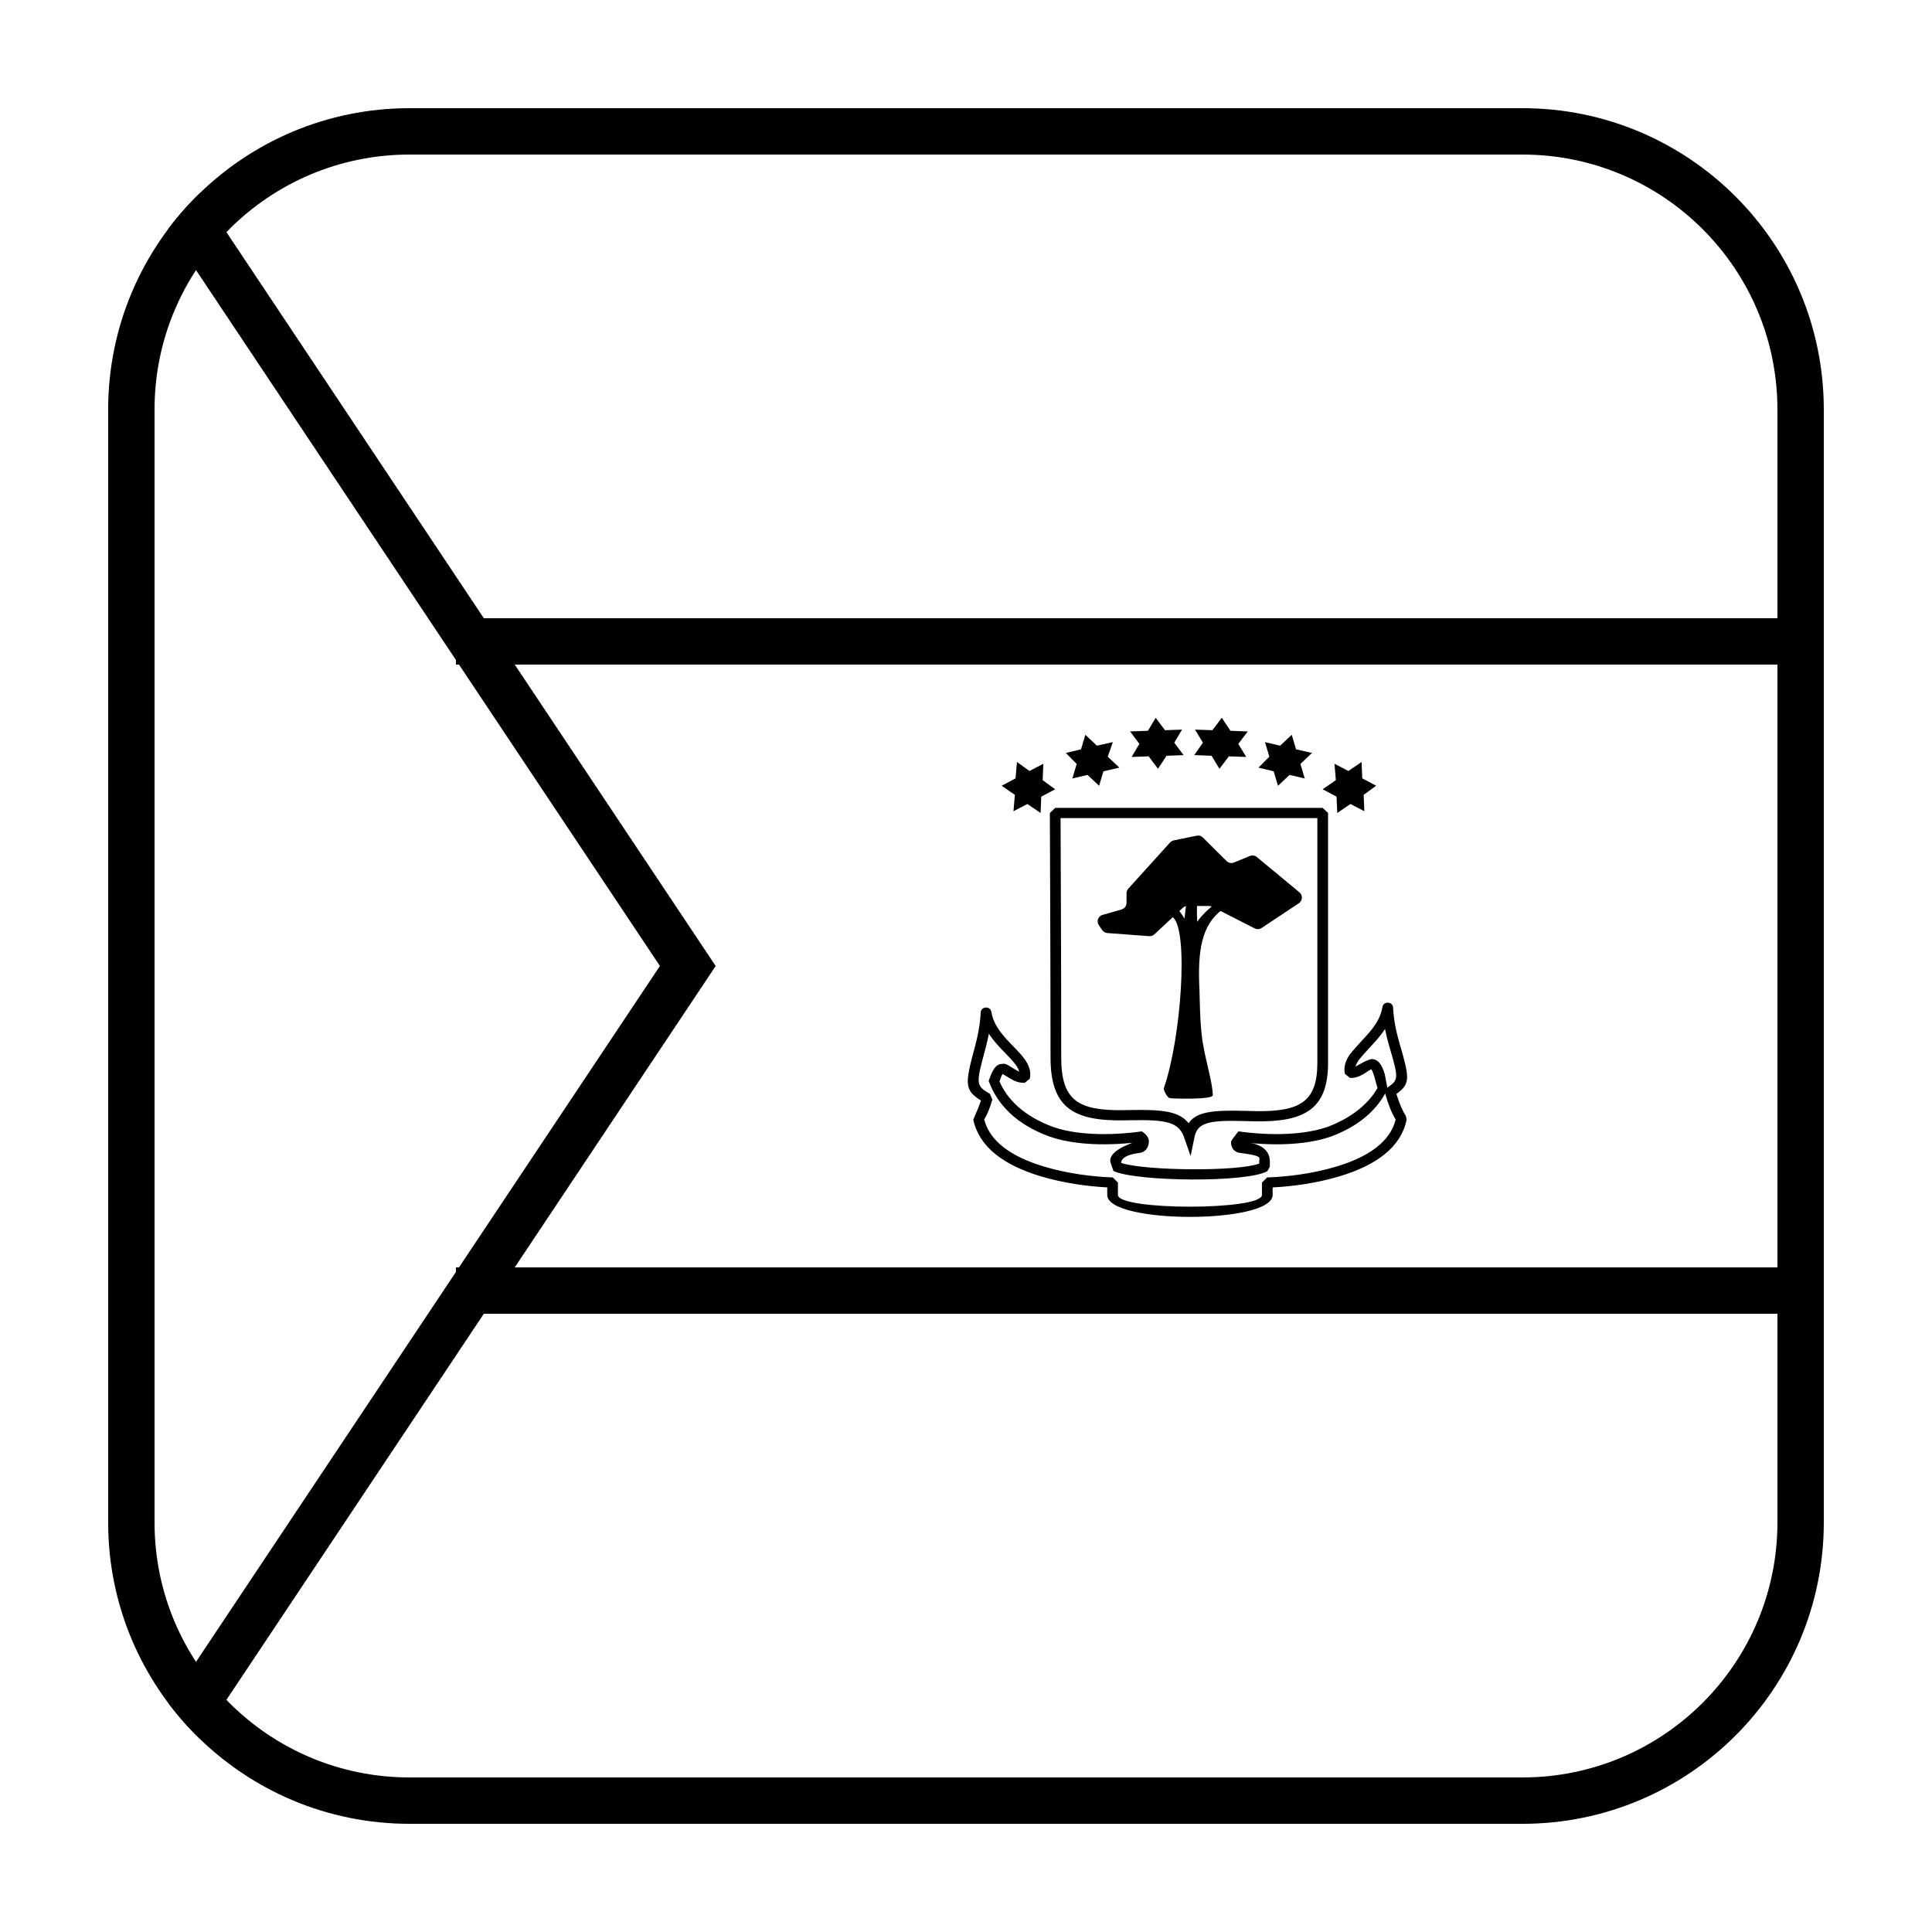
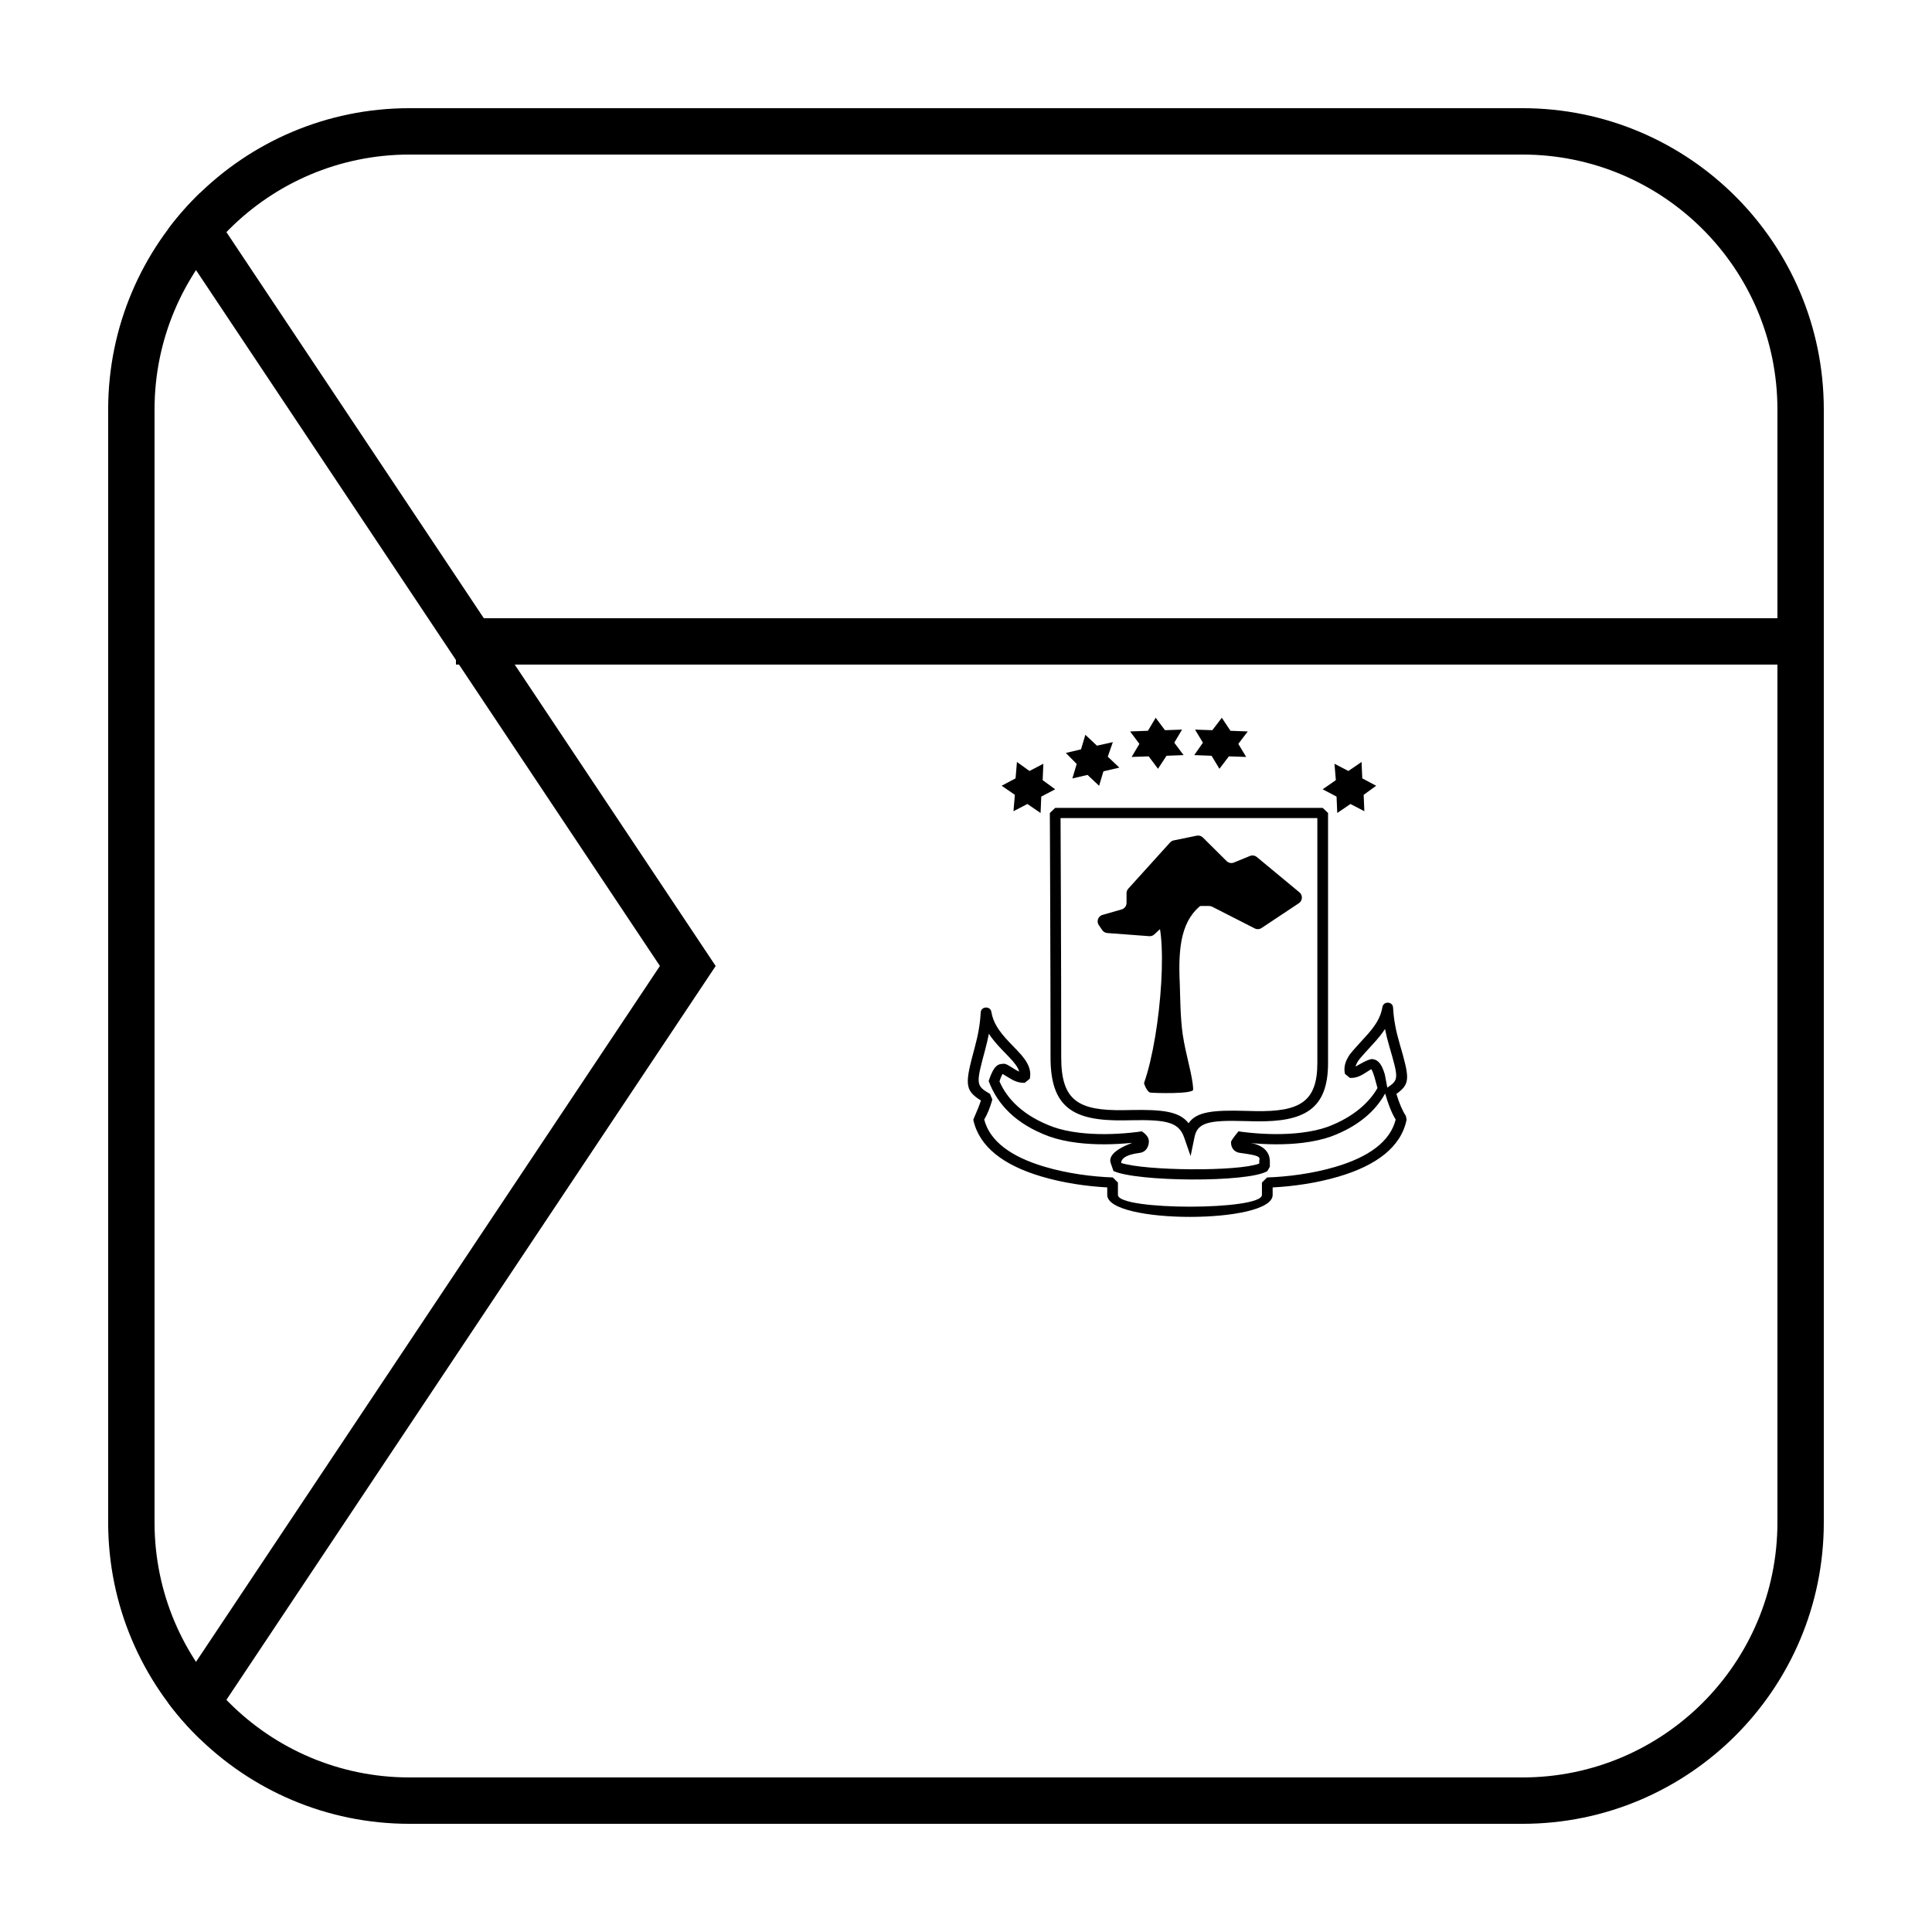
<svg xmlns="http://www.w3.org/2000/svg" fill="#000000" width="800px" height="800px" version="1.1" viewBox="144 144 512 512">
  <g>
    <path d="m252.54 172.67h294.91c44.113 0 79.875 35.762 79.875 79.875v294.91c0 44.113-35.762 79.875-79.875 79.875h-294.91c-44.113 0-79.875-35.762-79.875-79.875v-294.91c0-44.113 35.762-79.875 79.875-79.875zm0 12.289c-37.328 0-67.586 30.258-67.586 67.586v294.91c0 37.328 30.258 67.586 67.586 67.586h294.91c37.328 0 67.586-30.258 67.586-67.586v-294.91c0-37.328-30.258-67.586-67.586-67.586z" />
    <path d="m264.83 320.12v-12.285h356.35v12.285z" />
-     <path d="m264.83 492.16v-12.289h356.35v12.289z" />
    <path d="m197.05 195.09 136.61 204.91-136.61 204.9c-3.051-2.945-5.863-6.133-8.414-9.527l130.25-195.38-130.25-195.38c2.551-3.394 5.363-6.582 8.414-9.527z" />
    <path d="m493.11 360.8h-68.051c0.004 0.77 0.008 2.043 0.02 5.07 0.023 5.023 0.047 10.461 0.066 16.109 0.027 7.551 0.047 14.895 0.066 21.816 0.016 7.606 0.023 14.473 0.023 20.426 0 11.461 4.504 14.148 16.559 13.984 0.941-0.012 0.941-0.012 1.887-0.035 8.586-0.176 12.906 0.41 15.309 3.5 2.027-3.016 6.336-3.535 15.082-3.277 1.312 0.039 1.953 0.055 2.707 0.066 11.66 0.188 16.332-2.457 16.332-12.734zm2.836-1.352v66.277c0 12.152-6.176 15.645-19.215 15.438-0.773-0.012-1.422-0.027-2.746-0.066-9.715-0.289-12.637 0.41-13.422 4.219l-1.039 5.059-1.699-4.894c-1.398-4.039-4.519-4.805-14.082-4.606-0.949 0.02-0.949 0.02-1.91 0.035-13.441 0.184-19.43-3.394-19.43-16.688 0-5.949-0.012-12.816-0.027-20.418-0.02-6.922-0.039-14.266-0.066-21.816-0.02-5.648-0.043-11.082-0.062-16.109-0.023-5.223-0.023-5.223-0.031-6.426l1.418-1.355h70.895z" />
    <path d="m512.17 421.25c-0.465-1.59-0.84-3.078-1.129-4.559-0.816 1.273-1.863 2.555-3.164 3.961-0.359 0.391-3.348 3.641-3.75 4.215-0.461 0.656-0.758 1.238-0.898 1.793 0.316-0.148 3.394-2.113 4.519-1.984 1.551 0.176 2.469 1.477 3.238 4.035l0.668 3.527c3.047-2.082 3.023-2.371 0.516-10.988zm-15.324 23.902c-2.266 0.809-4.812 1.363-7.59 1.703-4.695 0.57-9.68 0.488-14.434 0.012-0.668-0.066 5.699 0 5.699 4.957v1.391l-0.672 1.148c-5.238 3.098-34.695 2.82-40.773-0.043l-0.711-2.055c-1.219-3.336 6.231-5.461 5.609-5.398-4.742 0.477-9.719 0.559-14.402-0.012-2.773-0.34-5.312-0.895-7.59-1.711-8.695-3.219-13.664-8.402-15.973-14.672 0.973-2.848 1.789-4.336 3.352-4.512 1.121-0.125 1.07-0.152 3.484 1.359 0.477 0.297 0.883 0.52 1.254 0.672-0.145-0.562-0.449-1.152-0.934-1.82-0.41-0.574-0.938-1.184-1.684-1.973-0.336-0.355-1.777-1.836-2.144-2.223-1.355-1.43-2.438-2.727-3.277-4.016-0.27 1.414-0.605 2.848-1.02 4.375-2.438 9.008-2.434 9.359 1.316 11.562l0.625 1.508c-0.602 2.098-1.312 3.891-2.156 5.289 1.504 5.789 7.184 9.883 15.938 12.488 6.078 1.812 12.609 2.648 18.141 2.856l1.359 1.352v3.281c0 4.152 38.164 4.152 38.164 0v-3.277l1.363-1.352c5.457-0.191 11.984-1.008 18.086-2.805 8.836-2.602 14.547-6.707 15.992-12.535-1.078-1.754-1.996-4.137-2.789-6.918-2.547 4.629-7.109 8.695-14.234 11.367zm-73.852-2.531c2.039 0.727 4.371 1.238 6.938 1.551 4.434 0.543 9.203 0.465 13.746 0.008 1.359-0.137 2.363-0.273 2.902-0.363 1.367 0.887 1.992 1.867 1.875 2.941-0.16 1.496-0.973 2.66-2.621 2.797-3.098 0.418-4.668 1.301-4.715 2.644 6.539 2.094 30.875 2.312 36.59 0.164l0.023-0.883c0.266-0.973-0.297-1.297-4.894-1.918-1.77-0.148-2.625-1.363-2.609-2.887 0-0.309 0.664-1.262 1.98-2.859 0.543 0.09 1.547 0.227 2.91 0.363 4.551 0.457 9.332 0.535 13.777-0.008 2.574-0.312 4.91-0.824 6.934-1.543 7.012-2.629 11.191-6.668 13.215-10.293l-0.797-2.91c-0.469-1.562-0.824-2.066-0.836-2.066-0.051-0.008-0.242 0.098-1.512 0.922-1.516 0.984-2.684 1.449-4.164 1.379l-1.316-1.074c-0.391-1.785 0.109-3.453 1.348-5.219 0.484-0.691 3.641-4.129 3.984-4.5 2.75-2.977 4.148-5.215 4.606-8.004 0.262-1.605 2.727-1.484 2.816 0.133 0.188 3.312 0.75 6.168 1.727 9.531 2.691 9.246 2.894 10.676-0.84 13.379 0.742 2.434 1.59 4.469 2.504 5.816l0.203 0.992c-1.48 7.301-8.07 12.168-18.055 15.105-5.875 1.73-12.07 2.582-17.449 2.863v1.988c0 7.758-43.836 7.758-43.836 0v-1.992c-5.441-0.297-11.648-1.168-17.508-2.914-9.887-2.945-16.441-7.793-17.992-15.035 0.992-2.266 1.668-3.961 2.027-5.082-4.394-2.754-4.25-4.418-1.66-13.988 0.902-3.332 1.422-6.144 1.605-9.375 0.094-1.621 2.555-1.738 2.816-0.137 0.461 2.789 1.895 5.031 4.723 8.012 0.352 0.371 1.793 1.855 2.148 2.231 0.824 0.867 1.422 1.559 1.914 2.246 1.277 1.773 1.797 3.445 1.402 5.238l-1.32 1.074c-1.527 0.066-2.738-0.398-4.293-1.371-1.367-0.855-1.531-0.941-1.598-0.934-0.027 0.004-0.363 0.477-0.816 1.941 2.031 4.734 6.422 9.184 14.117 12.035z" />
-     <path d="m458.64 381.68h2.691c-0.195 2.277-0.141 4.481-0.07 6.598 2.152-3.023 5.277-5.121 5.277-5.121l1.516 1.789c-5.695 4.121-6.695 11.125-6.188 21.332 0.125 3.762 0.125 8.598 0.758 13.254 0.887 5.91 2.66 10.922 2.785 14.684 0.07 1.258-10.422 0.938-11.332 0.812-0.906-0.121-1.738-2.406-1.68-2.566 4.652-13.195 6.664-42.227 2.387-45.395l0.254-2.812c1.215 0.523 2.363 2.312 2.867 3.195 0.332-3.328 0.734-5.769 0.734-5.769z" />
+     <path d="m458.64 381.68h2.691l1.516 1.789c-5.695 4.121-6.695 11.125-6.188 21.332 0.125 3.762 0.125 8.598 0.758 13.254 0.887 5.91 2.66 10.922 2.785 14.684 0.07 1.258-10.422 0.938-11.332 0.812-0.906-0.121-1.738-2.406-1.68-2.566 4.652-13.195 6.664-42.227 2.387-45.395l0.254-2.812c1.215 0.523 2.363 2.312 2.867 3.195 0.332-3.328 0.734-5.769 0.734-5.769z" />
    <path d="m462.78 365.95 6.277 6.238c0.512 0.512 1.281 0.664 1.953 0.387l4.234-1.734c0.613-0.254 1.32-0.145 1.832 0.281l11.285 9.352c0.77 0.637 0.875 1.773 0.238 2.539-0.113 0.137-0.242 0.254-0.391 0.352l-9.883 6.57c-0.543 0.359-1.238 0.398-1.816 0.102l-11.246-5.738c-0.25-0.129-0.531-0.199-0.816-0.199h-5.758c-0.457 0-0.898 0.176-1.23 0.484l-7.539 7.035c-0.367 0.34-0.863 0.516-1.363 0.477l-11.102-0.832c-0.547-0.039-1.043-0.324-1.352-0.777l-0.902-1.316c-0.555-0.805-0.352-1.91 0.457-2.465 0.156-0.109 0.332-0.191 0.516-0.242l5.07-1.457c0.773-0.223 1.305-0.93 1.305-1.734v-2.562c0-0.445 0.164-0.879 0.465-1.207l11.07-12.238c0.258-0.285 0.598-0.477 0.977-0.555l6.09-1.246c0.59-0.121 1.203 0.062 1.629 0.488z" />
    <path d="m457.66 344.11-4.519 0.176-2.262 3.449-2.465-3.293-4.519 0.156 2.055-3.465-2.465-3.293 4.727-0.176 2.055-3.449 2.465 3.293 4.519-0.156-2.055 3.465z" />
    <path d="m440.64 347.43-4.215 0.973-1.152 3.84-3.062-2.883-4.023 0.938 1.148-3.84-2.875-2.918 4.023-0.957 1.148-3.856 3.066 2.883 4.215-0.938-1.34 3.859z" />
    <path d="m423.63 353.17-3.684 1.938-0.184 4.344-3.496-2.387-3.684 1.918 0.367-4.344-3.5-2.406 3.684-1.957 0.367-4.344 3.316 2.387 3.684-1.914-0.184 4.34z" />
    <path d="m460.49 344.11 4.59 0.176 2.082 3.449 2.504-3.293 4.586 0.156-2.086-3.465 2.504-3.293-4.586-0.176-2.293-3.449-2.504 3.293-4.586-0.156 2.082 3.465z" />
-     <path d="m477.51 347.43 4.023 0.973 1.148 3.84 3.066-2.883 4.023 0.938-1.148-3.84 3.066-2.918-4.215-0.957-1.152-3.856-3.066 2.883-4.023-0.938 1.152 3.859z" />
    <path d="m494.52 353.17 3.68 1.938 0.188 4.344 3.496-2.387 3.684 1.918-0.184-4.344 3.312-2.406-3.68-1.957-0.188-4.344-3.496 2.387-3.684-1.914 0.367 4.34z" />
  </g>
</svg>